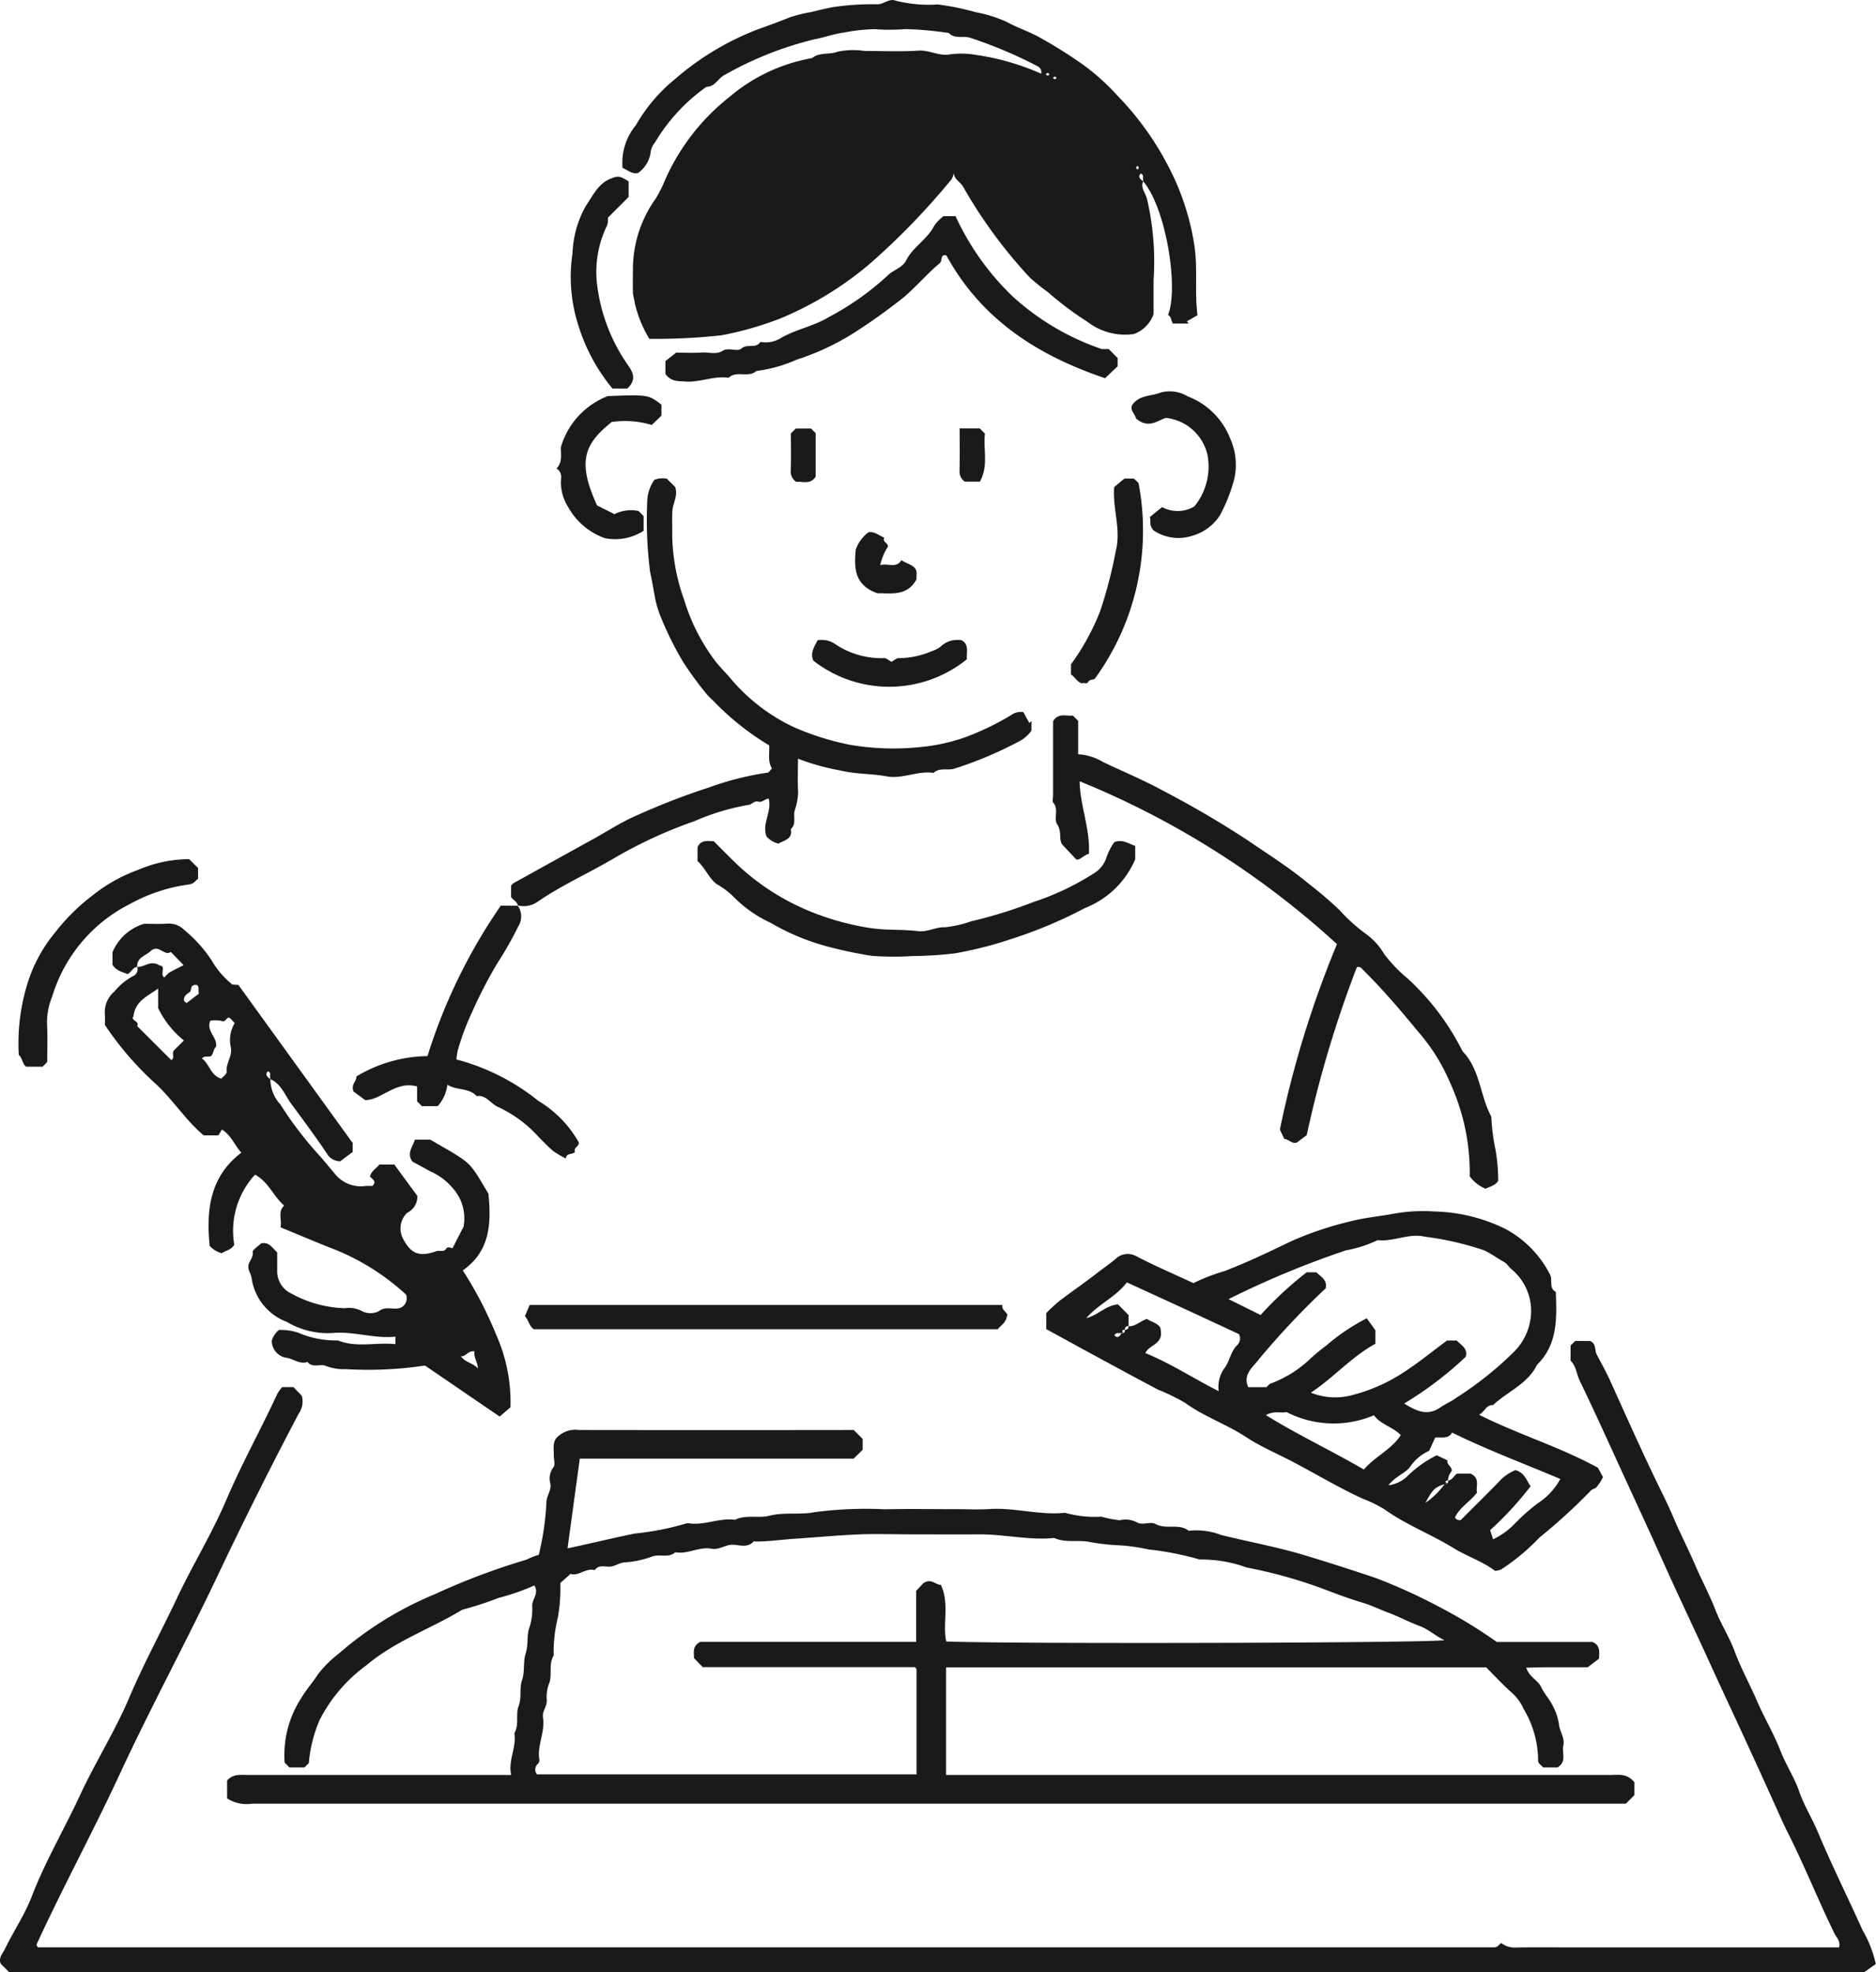
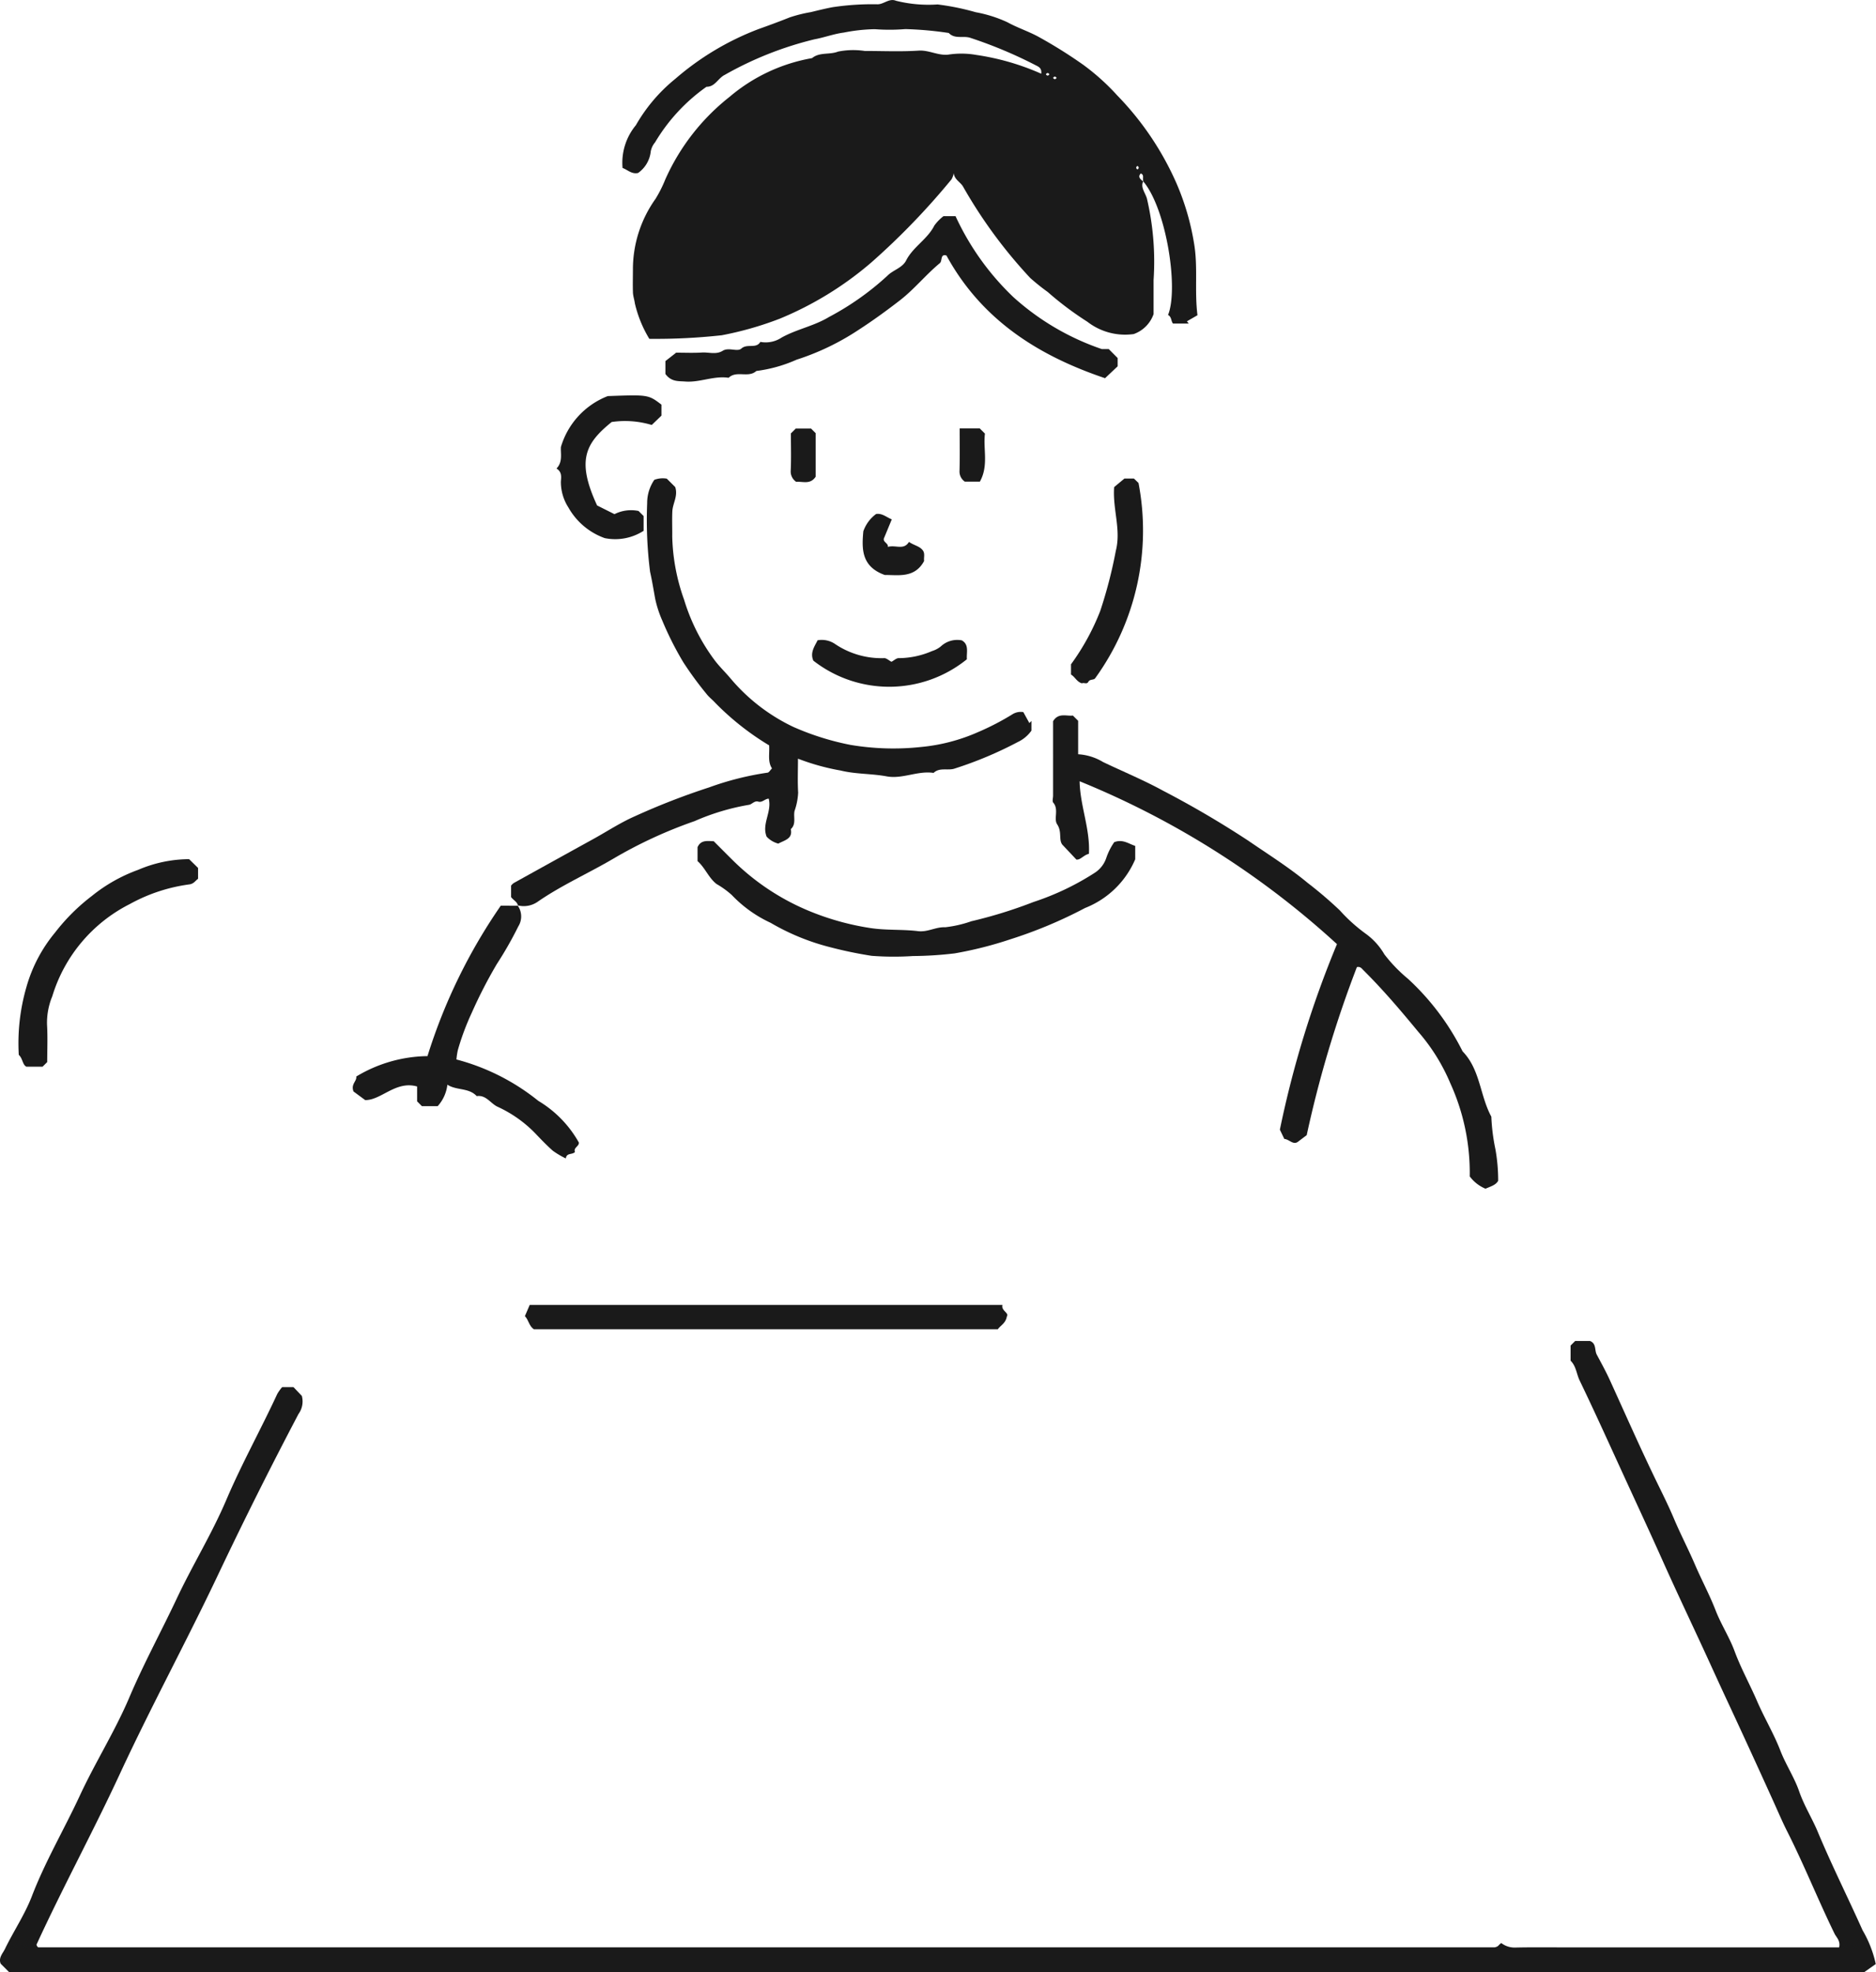
<svg xmlns="http://www.w3.org/2000/svg" id="グループ_60617" data-name="グループ 60617" width="96.527" height="101.475" viewBox="0 0 96.527 101.475">
  <defs>
    <clipPath id="clip-path">
      <rect id="長方形_18426" data-name="長方形 18426" width="96.527" height="101.475" fill="none" />
    </clipPath>
  </defs>
  <g id="グループ_60616" data-name="グループ 60616" clip-path="url(#clip-path)">
    <path id="パス_135623" data-name="パス 135623" d="M199.689,9.334c-.156.293.1.584.186.873a14.235,14.235,0,0,1,.345,4.2c0,.585,0,1.17,0,1.756a1.682,1.682,0,0,1-1.021,1.026,3.171,3.171,0,0,1-2.387-.634,16.575,16.575,0,0,1-2.039-1.531,11.089,11.089,0,0,1-.9-.721,24.843,24.843,0,0,1-3.441-4.675c-.134-.259-.463-.379-.493-.718a1.053,1.053,0,0,1-.116.318,36.9,36.9,0,0,1-4.132,4.282,17.352,17.352,0,0,1-4.707,2.889,17.193,17.193,0,0,1-2.978.851,31.133,31.133,0,0,1-3.732.185,6.231,6.231,0,0,1-.744-1.825c-.021-.179-.1-.392-.1-.594-.012-.4,0-.8,0-1.2a6.25,6.25,0,0,1,1.164-3.585,6.538,6.538,0,0,0,.5-.994A11.2,11.2,0,0,1,178.4,4.986a8.922,8.922,0,0,1,4.247-1.995c.387-.32.894-.162,1.338-.336a3.981,3.981,0,0,1,1.373-.033c.924,0,1.851.043,2.771-.017.528-.035.977.252,1.5.21a4.414,4.414,0,0,1,1.472.012,12.738,12.738,0,0,1,3.338.966c.037-.294-.143-.362-.273-.429a22.975,22.975,0,0,0-3.385-1.42c-.363-.116-.79.082-1.1-.247a18.126,18.126,0,0,0-2.234-.2,9.984,9.984,0,0,1-1.569.005,8.847,8.847,0,0,0-1.589.173c-.525.068-1.015.256-1.519.348a17.847,17.847,0,0,0-4.61,1.827c-.355.174-.5.619-.944.615a9.327,9.327,0,0,0-2.648,2.862,1,1,0,0,0-.22.461,1.557,1.557,0,0,1-.651,1.112c-.325.077-.546-.167-.8-.257a3.026,3.026,0,0,1,.685-2.2,8.48,8.48,0,0,1,2.03-2.387A14.233,14.233,0,0,1,179.9,1.494c.534-.19,1.072-.388,1.6-.6a7.324,7.324,0,0,1,1.084-.27c.359-.087.741-.182,1.11-.252a13.712,13.712,0,0,1,2.332-.151c.323-.006.594-.324.939-.182a6.921,6.921,0,0,0,2.141.19,12.712,12.712,0,0,1,1.962.4,6.714,6.714,0,0,1,1.629.515c.5.276,1.043.454,1.551.722A24.43,24.43,0,0,1,196.6,3.334a11.632,11.632,0,0,1,1.748,1.574,15.3,15.3,0,0,1,3.062,4.552,13,13,0,0,1,.892,3.06c.209,1.222.017,2.424.176,3.7l-.542.313.092.117h-.809c-.106-.13-.068-.351-.255-.442.555-1.363-.091-5.472-1.271-6.868-.055-.178.062-.343-.132-.414-.123.128-.108.245.132.414M194.86,3.823c-.06-.086-.122-.086-.182,0,.06.086.122.086.182,0m.37.185c-.06-.086-.122-.086-.182,0,.06.086.122.086.182,0m4.16,4.529c-.086.061-.086.122,0,.183.086-.061.086-.122,0-.183" transform="translate(-140.864 0)" fill="#1a1a1a" />
-     <path id="パス_135624" data-name="パス 135624" d="M63.147,416.619V415.7c.3-.366.734-.291,1.143-.291q6.237,0,12.474,0h1c-.17-.754.286-1.416.163-2.145.261-.441.056-.973.217-1.39.175-.454.032-.908.172-1.315.162-.472.052-.969.194-1.4.148-.449.043-.909.183-1.309a2.991,2.991,0,0,0,.153-1.134c-.013-.358.367-.643.112-1.057a11.991,11.991,0,0,1-1.835.638,17.742,17.742,0,0,1-1.877.611c-1.62.985-3.442,1.6-4.925,2.854a7.95,7.95,0,0,0-2.4,2.794,7.043,7.043,0,0,0-.569,2.242l-.225.225h-.772l-.247-.247a5.394,5.394,0,0,1,.834-3.293c.276-.461.625-.854.907-1.29a5.874,5.874,0,0,1,1.048-1.031,17.923,17.923,0,0,1,4.934-3.051,34.6,34.6,0,0,1,4.714-1.777,4.155,4.155,0,0,1,.639-.255,14.02,14.02,0,0,0,.393-2.7c.007-.334.251-.588.209-.941a.95.95,0,0,1,.152-.862c.107-.117.013-.415.019-.63.01-.352-.107-.731.282-1.009a1.325,1.325,0,0,1,1.015-.278q7.068.01,14.133,0l.461.461v.559l-.469.455H81.294l-.63,4.615c1.221-.257,2.337-.535,3.466-.762a14.164,14.164,0,0,0,2.642-.52.387.387,0,0,1,.183,0c.789.1,1.536-.3,2.326-.186.568-.282,1.2-.065,1.766-.209.781-.2,1.574-.032,2.327-.184A20.1,20.1,0,0,1,97,401.74c1.231-.027,2.464-.006,3.7-.006.554,0,1.111.03,1.663-.006,1.308-.087,2.589.33,3.9.191a5.557,5.557,0,0,0,1.863.2,6.215,6.215,0,0,0,.942.185,1.3,1.3,0,0,1,.88.1c.282.186.706-.054.972.092.548.3,1.2-.049,1.706.35a3.552,3.552,0,0,1,1.671.217c1.393.345,2.807.6,4.191,1.011,1.261.377,2.516.782,3.759,1.2a28.5,28.5,0,0,1,3.339,1.525,24.8,24.8,0,0,1,2.89,1.767h4.93c.389.174.355.487.327.866l-.579.435h-.928c-.37,0-.739,0-1.109,0s-.716.014-1.124.023c.154.484.6.644.758.982s.425.619.594.954a2.955,2.955,0,0,1,.328.96c.037.39.32.717.226,1.121-.085.366.2.813-.3,1.116h-.743c-.086-.136-.267-.186-.252-.375a5.21,5.21,0,0,0-.751-2.645,2.384,2.384,0,0,0-.563-.789c-.482-.427-.919-.9-1.358-1.342H100.14v5.538h.918q16.632,0,33.264,0c.412,0,.847-.1,1.233.374v.666l-.437.437q-35.339,0-70.683,0a1.873,1.873,0,0,1-1.288-.271m36.728-10.986c.454.983.078,1.974.273,2.912,3.516.135,24.82.078,25.638-.068-.446-.2-.8-.55-1.27-.725-.559-.209-1.089-.493-1.647-.7-.453-.171-.885-.385-1.356-.522-.818-.239-1.61-.568-2.415-.855a24.713,24.713,0,0,0-3.483-.936,6.835,6.835,0,0,0-2.425-.412,15.561,15.561,0,0,0-2.642-.52,9.812,9.812,0,0,0-1.486-.211,10.711,10.711,0,0,1-1.5-.165c-.6-.135-1.257.059-1.857-.212-1.308.129-2.593-.2-3.9-.186-1.108.008-2.217,0-3.325,0-1.016,0-2.034-.039-3.048.011s-2.041.147-3.062.213c-.647.042-1.3.137-1.958.146-.062,0-.152-.026-.18,0-.3.332-.7.183-1.035.164-.4-.023-.722.281-1.126.205-.635-.119-1.223.3-1.862.181-.356.325-.827.066-1.2.224a5.069,5.069,0,0,1-1.437.3c-.279.031-.482.211-.752.217s-.558-.106-.755.181c-.465-.135-.837.331-1.241.189l-.531.472a8.733,8.733,0,0,1-.128,1.778,7.454,7.454,0,0,0-.215,1.954c-.266.44-.075.959-.217,1.391a1.931,1.931,0,0,0-.141.856c.047.35-.246.613-.192.94.121.732-.3,1.412-.191,2.141a.257.257,0,0,1-.073.247.385.385,0,0,0-.045.538H98.622c0-1.809,0-3.589,0-5.37a.16.16,0,0,0-.027-.08.4.4,0,0,0-.064-.066H87.622l-.451-.464c0-.287-.1-.613.319-.837H98.6v-2.619l.371-.4c.428-.267.6.078.9.087" transform="translate(-51.462 -324.079)" fill="#1a1a1a" />
    <path id="パス_135625" data-name="パス 135625" d="M77.244,403.822a1.112,1.112,0,0,0,.709.234c.923-.021,1.848-.008,2.771-.008H94.63c.076-.342-.137-.51-.233-.7-.85-1.741-1.567-3.543-2.442-5.274-.264-.523-.5-1.083-.748-1.628q-1.18-2.608-2.388-5.2c-.274-.59-.549-1.188-.82-1.783-.816-1.787-1.667-3.559-2.468-5.353-.639-1.43-1.3-2.849-1.953-4.273-.76-1.657-1.509-3.318-2.3-4.96-.16-.334-.177-.732-.465-1.019v-.778l.236-.236h.761c.34.135.227.471.348.7.228.429.465.854.666,1.295.768,1.684,1.514,3.378,2.318,5.046.333.691.685,1.381.982,2.087.344.817.756,1.6,1.1,2.407.34.785.745,1.541,1.053,2.334.282.724.709,1.377.973,2.091.328.888.785,1.708,1.157,2.57s.863,1.677,1.2,2.551c.281.724.719,1.377.966,2.093.256.741.669,1.388.965,2.1.714,1.709,1.545,3.364,2.3,5.052a5.876,5.876,0,0,1,.677,1.735l-.611.429H.482l-.447-.447c-.122-.3.1-.521.21-.74.447-.926,1.037-1.792,1.4-2.745.689-1.79,1.662-3.438,2.465-5.169.792-1.708,1.81-3.315,2.544-5.045S8.3,387.787,9.1,386.088s1.8-3.319,2.537-5.048c.795-1.867,1.78-3.634,2.63-5.47a2.2,2.2,0,0,1,.252-.352H15.1l.43.452a1.094,1.094,0,0,1-.17.93q-2.134,4.053-4.1,8.191c-1.647,3.481-3.489,6.867-5.106,10.358-1.367,2.951-2.921,5.806-4.277,8.76a.35.35,0,0,0,.034.078c.017.024.044.058.066.058q37.463,0,74.925,0a.4.4,0,0,0,.16-.058c.026-.013.044-.042.066-.064s.045-.04.113-.1" transform="translate(0 -303.845)" fill="#1a1a1a" />
-     <path id="パス_135626" data-name="パス 135626" d="M30.766,259.04c-.235.029-.3.287-.5.373-.254-.12-.563-.151-.768-.484v-.64a2.552,2.552,0,0,1,1.633-1.467c.334,0,.765.023,1.192-.007a1.123,1.123,0,0,1,.875.333,6.989,6.989,0,0,1,1.39,1.541,4.424,4.424,0,0,0,1.082,1.262l.307.018,5.879,8.135v.461l-.644.48a.807.807,0,0,1-.623-.308c-.593-.9-1.241-1.764-1.88-2.632-.342-.464-.538-1.056-1.088-1.287-.048-.169.069-.334-.125-.406-.124.128-.108.245.125.406a1.93,1.93,0,0,0,.514,1.3A18.774,18.774,0,0,0,40,268.588c.317.346.619.722.929,1.085a1.706,1.706,0,0,0,1.585.642,3.048,3.048,0,0,1,.355,0c.266-.243-.041-.369-.121-.488.083-.319.343-.414.479-.615H44l1.184,1.614a.929.929,0,0,1-.53.873,1.122,1.122,0,0,0-.21,1.32c.417.8.841.961,1.723.649.166-.058.38.069.5-.127.091-.148.321,0,.326-.024l.565-1.1a2.308,2.308,0,0,0-.519-1.952,3.16,3.16,0,0,0-1.167-.893c-.327-.179-.655-.357-.94-.512-.318-.448.027-.762.124-1.131h.79c2.183,1.272,1.947,1.031,2.994,2.78.158,1.547.083,2.964-1.318,3.951a19.673,19.673,0,0,1,1.714,3.3,8.511,8.511,0,0,1,.739,3.741l-.556.479-3.843-2.627a19.389,19.389,0,0,1-4.073.186,2.492,2.492,0,0,1-1.038-.17c-.288-.115-.673.128-.934-.2-.378.132-.689-.134-1.027-.206a.891.891,0,0,1-.811-.886,1.174,1.174,0,0,1,.366-.554,2.892,2.892,0,0,1,.987.138,4.9,4.9,0,0,0,2.054.4c.967.392,1.963.082,2.955.193v-.386c-1.1.114-2.149-.29-3.245-.187a4.11,4.11,0,0,1-2.34-.573,2.834,2.834,0,0,1-1.814-2.256c-.011-.162-.161-.352-.169-.571-.01-.279.267-.446.226-.757-.017-.13.276-.3.426-.451.42-.107.588.241.834.459,0,.3,0,.61,0,.917a1.266,1.266,0,0,0,.742,1.207,6,6,0,0,0,2.74.748,1.433,1.433,0,0,1,.868.142.96.96,0,0,0,.882.011c.388-.3.782-.024,1.139-.187a.533.533,0,0,0,.259-.666,12.057,12.057,0,0,0-4-2.449c-.818-.329-1.63-.672-2.464-1.016.1-.366-.162-.79.194-1.117-.55-.462-.795-1.209-1.5-1.59a4.261,4.261,0,0,0-1.069,3.606c-.159.268-.424.292-.647.436a1.252,1.252,0,0,1-.618-.38c-.184-1.829,0-3.555,1.628-4.793-.354-.392-.521-.9-1-1.19l-.178.3h-.759c-.944-.793-1.622-1.9-2.575-2.749a16.3,16.3,0,0,1-2.509-2.935c0-.124.015-.337,0-.548a1.385,1.385,0,0,1,.5-1.178,3.062,3.062,0,0,1,.965-.792.383.383,0,0,0,.2-.466c.368.027.688-.377,1.155-.073.349.019-.011.464.241.616a1.514,1.514,0,0,1,.264-.257c.239-.139.491-.255.728-.376l-.66-.681c-.342.244-.618-.437-1.049-.035-.266.248-.707.314-.68.806m-.193,2.544c-.176.206.339.247.192.5l1.756,1.752c.19-.123.021-.342.125-.49l.522-.522a4.856,4.856,0,0,1-1.325-1.666v-1.008c-.527.393-1.172.626-1.27,1.429m5,.134c-.2-.212-.229.207-.445.11a1.559,1.559,0,0,0-.6-.016c-.23.532.348.807.3,1.337-.135.09-.128.342-.256.479-.172.077-.34-.04-.477.13.391.26.416.847.993,1.039.086-.1.3-.248.285-.366-.048-.432.28-.772.218-1.213a1.708,1.708,0,0,1,.19-1.283l-.2-.216m-1.749-1.747c-.395-.03-.226.281-.383.383-.139.09-.315.207-.273.432a.308.308,0,0,0,.131.113l.63-.477c-.053-.176.044-.345-.1-.451m14.462,19.742c-.015-.34-.232-.59-.18-.887-.336-.055-.437.284-.7.252.222.319.634.345.885.635" transform="translate(-23.71 -209.29)" fill="#1a1a1a" />
-     <path id="パス_135627" data-name="パス 135627" d="M290.926,342.819V342a8.531,8.531,0,0,1,.67-.621c.628-.48,1.283-.925,1.906-1.411.327-.255.672-.487.991-.757a.9.9,0,0,1,1.054-.144c.96.5,1.955.926,2.95,1.39a9.73,9.73,0,0,1,1.583-.613c1.169-.447,2.3-.988,3.43-1.534a17.282,17.282,0,0,1,3-1.015c.743-.2,1.5-.266,2.245-.4a8.533,8.533,0,0,1,2.147-.124,8.689,8.689,0,0,1,3.679.913,5.508,5.508,0,0,1,2.262,2.324c.156.3-.074.7.3.9.051,1.346.11,2.695-.965,3.751-.481.991-1.521,1.372-2.264,2.077-.346-.031-.415.324-.718.494,2.007,1.011,4.125,1.639,6.115,2.726l.259.48a2.415,2.415,0,0,1-.347.537c-.062.059-.212.081-.29.173a28.691,28.691,0,0,1-2.622,2.394,10.965,10.965,0,0,1-1.984,1.652,1.307,1.307,0,0,1-.309.071c-.641-.489-1.448-.748-2.147-1.178-1.151-.709-2.425-1.188-3.529-1.98a6.812,6.812,0,0,0-1.15-.563c-1.221-.561-2.373-1.256-3.56-1.88-.809-.425-1.664-.786-2.423-1.283-1.014-.665-2.172-1.055-3.155-1.773a10.813,10.813,0,0,0-1.381-.67c-1.113-.586-2.218-1.189-3.324-1.788-.806-.437-1.609-.879-2.421-1.324m4.045.031c.128,0,.19-.057.185-.179.375.018.623-.288.955-.376.211.155.5.187.673.432a1.049,1.049,0,0,1,.028.486c-.155.449-.612.461-.79.839,1.321.536,2.473,1.306,3.774,1.959a1.646,1.646,0,0,1,.333-1.233c.237-.345.293-.815.611-1.125a.485.485,0,0,0,.1-.576c-.823-.383-1.649-.768-2.476-1.15-1.086-.5-2.173-1-3.292-1.512-.574.755-1.475,1.125-2.092,1.841.59-.145,1.009-.656,1.635-.711l.543.549v.571a.157.157,0,0,0-.185.185c-.128,0-.189.057-.084.155-.219.063-.384-.054-.456.14.128.123.245.108.355-.11a.157.157,0,0,0,.185-.185m16.591,7.907c-.638.181-.728.261-1.132,1a3.979,3.979,0,0,0,.989-.962.157.157,0,0,0,.185-.184c.234-.03.3-.288.467-.359h.679c.532.251.249.676.338.978-.364.476-.9.761-1.138,1.283a.278.278,0,0,0,.3.129c.633-.633,1.29-1.277,1.931-1.937a2.383,2.383,0,0,1,.884-.633c.5.155.562.548.78.83a17.524,17.524,0,0,1-2.083,2.262l.152.47a3.97,3.97,0,0,0,1.018-.705,10.528,10.528,0,0,1,1.27-1.142,3.447,3.447,0,0,0,1.169-1.257c-1.844-.784-3.687-1.464-5.568-2.387-.179.333-.556.238-.868.252l-.311.685a2.335,2.335,0,0,0-1,.852c-.274.325-.715.449-1.1.921a1.709,1.709,0,0,0,1-.486,5.763,5.763,0,0,1,1.491-1.058l.554.265c-.066.236.269.325.206.561a.8.8,0,0,0-.185.477c-.128,0-.19.057-.042.144m-2.212-4.111c.612.381,1.191.672,1.867.2.259-.18.558-.3.811-.489a18.028,18.028,0,0,0,2.988-2.382,3,3,0,0,0,.824-1.6,2.792,2.792,0,0,0-.968-2.64c-.142-.117-.242-.3-.4-.382-.35-.193-.662-.433-1.04-.6a15.715,15.715,0,0,0-3.036-.692c-.8-.189-1.592.274-2.409.18a6.338,6.338,0,0,1-1.627.524,47.429,47.429,0,0,0-6.044,2.511l1.65.819a18.255,18.255,0,0,1,2.371-2.2h.5c.217.23.573.379.476.826a41.054,41.054,0,0,0-3.423,3.634c-.309.418-.857.784-.562,1.452h.938c.067-.061.124-.148.2-.18a5.987,5.987,0,0,0,1.93-1.165,9.5,9.5,0,0,1,.953-.8,10.473,10.473,0,0,1,2.077-1.4l.443.614v.7c-1.24.675-2.144,1.742-3.32,2.513a3.34,3.34,0,0,0,2.194.108,8.7,8.7,0,0,0,2.5-1.1c.813-.517,1.561-1.134,2.315-1.691h.5c.214.239.579.39.464.835a18.458,18.458,0,0,1-3.171,2.407m-2.074,3.4c.566-.674,1.418-1.024,1.9-1.775-.413-.428-1.04-.543-1.38-1.02a5.31,5.31,0,0,1-4.5-.165c-.295.073-.637-.088-1.058.158,1.672,1.037,3.371,1.824,5.041,2.8" transform="translate(-237.092 -274.434)" fill="#1a1a1a" />
    <path id="パス_135628" data-name="パス 135628" d="M294.085,202.286c.023,1.269.551,2.463.478,3.74-.263.051-.435.324-.644.293l-.73-.775c-.19-.269,0-.645-.26-1.04-.19-.284.1-.766-.2-1.114-.061-.069-.009-.239-.009-.362V199.2c.275-.449.677-.253,1.019-.291l.27.27V200.9a2.806,2.806,0,0,1,1.282.4c1.028.493,2.081.925,3.086,1.475a49.925,49.925,0,0,1,4.384,2.571c1.032.71,2.1,1.376,3.062,2.177a20.834,20.834,0,0,1,1.648,1.408,8.526,8.526,0,0,0,1.338,1.206,3.425,3.425,0,0,1,.957,1.059,7.776,7.776,0,0,0,1.215,1.258,12.931,12.931,0,0,1,2.809,3.733c.912.936.891,2.282,1.479,3.36a10.2,10.2,0,0,0,.211,1.679,9.12,9.12,0,0,1,.141,1.62c-.116.221-.386.292-.652.409a1.929,1.929,0,0,1-.811-.634,11.121,11.121,0,0,0-1-4.794,9.842,9.842,0,0,0-1.649-2.647c-.9-1.092-1.815-2.17-2.822-3.168-.084-.083-.152-.2-.335-.16a58.493,58.493,0,0,0-2.582,8.646l-.459.348c-.247.169-.433-.13-.694-.153l-.228-.476a52.4,52.4,0,0,1,2.938-9.547,44.3,44.3,0,0,0-13.241-8.38" transform="translate(-238.535 -162.09)" fill="#1a1a1a" />
    <path id="パス_135629" data-name="パス 135629" d="M142.46,154.971c-.025-.184-.218-.258-.346-.429,0-.177,0-.384,0-.59a.7.7,0,0,1,.132-.129q2.064-1.146,4.131-2.286c.7-.388,1.377-.834,2.108-1.154A36.235,36.235,0,0,1,152.3,148.9a15.211,15.211,0,0,1,3.012-.76c.071-.007.131-.123.227-.219-.231-.349-.117-.758-.146-1.185a13.885,13.885,0,0,1-2.773-2.188c-.144-.16-.322-.291-.452-.461a17.827,17.827,0,0,1-1.194-1.63,16.517,16.517,0,0,1-1.078-2.137,5.726,5.726,0,0,1-.368-1.131c-.082-.456-.162-.941-.262-1.384a21.21,21.21,0,0,1-.15-3.532,2.1,2.1,0,0,1,.368-1.2,1.226,1.226,0,0,1,.642-.061l.433.432c.153.46-.126.834-.147,1.243-.021.43,0,.862-.006,1.293a10.283,10.283,0,0,0,.609,3.258,10.121,10.121,0,0,0,1.587,3.136c.258.337.558.621.824.942a9.607,9.607,0,0,0,3.208,2.469,13.787,13.787,0,0,0,2.947.927,13.29,13.29,0,0,0,3.621.108,9.392,9.392,0,0,0,2.906-.752,13.338,13.338,0,0,0,1.823-.944.809.809,0,0,1,.54-.1l.31.563.108-.105v.494a1.792,1.792,0,0,1-.706.59,19.8,19.8,0,0,1-3.226,1.357c-.354.132-.784-.075-1.105.23-.82-.124-1.6.328-2.415.177-.786-.145-1.591-.109-2.369-.3a11.738,11.738,0,0,1-2.192-.609c0,.6-.025,1.174.009,1.749a3.315,3.315,0,0,1-.186.941c-.068.311.1.669-.193.937.11.5-.32.566-.643.743a1.251,1.251,0,0,1-.6-.358c-.265-.658.28-1.271.108-1.954-.194,0-.33.215-.542.151-.194-.059-.335.152-.478.165a11.9,11.9,0,0,0-2.8.841,23.4,23.4,0,0,0-4.184,1.935c-1.285.755-2.655,1.36-3.887,2.213a1.249,1.249,0,0,1-1.025.184" transform="translate(-115.817 -108.383)" fill="#1a1a1a" />
    <path id="パス_135630" data-name="パス 135630" d="M199.328,60.11h.62a13.622,13.622,0,0,0,2.977,4.166,13.073,13.073,0,0,0,4.547,2.672h.358l.459.462v.426l-.648.611c-3.379-1.139-6.331-2.964-8.16-6.312-.332-.1-.2.277-.343.394-.724.6-1.307,1.335-2.061,1.919-.7.541-1.41,1.056-2.149,1.533a12.91,12.91,0,0,1-3.159,1.514,7.351,7.351,0,0,1-2.07.581c-.412.376-1.019-.044-1.426.35-.759-.116-1.476.25-2.234.192-.356-.027-.718.022-1.019-.389v-.663l.546-.426c-.074.014-.017-.006.041-.006.431,0,.864.02,1.293-.008.356-.023.727.123,1.069-.09.31-.193.752.07.957-.113.309-.276.757.03.979-.344a1.481,1.481,0,0,0,1.1-.226c.782-.432,1.667-.59,2.434-1.056a14.269,14.269,0,0,0,3-2.119c.293-.3.767-.4.965-.785.358-.706,1.1-1.094,1.453-1.8a2.356,2.356,0,0,1,.47-.483" transform="translate(-150.782 -48.987)" fill="#1a1a1a" />
    <path id="パス_135631" data-name="パス 135631" d="M193.961,234.881v-.708c.165-.376.485-.324.834-.308.3.3.62.624.946.946a12.21,12.21,0,0,0,3.983,2.651,13.59,13.59,0,0,0,3.16.874c.816.12,1.621.057,2.422.155.5.061.921-.226,1.4-.2a6.136,6.136,0,0,0,1.344-.309,23.823,23.823,0,0,0,3.2-.992,13.607,13.607,0,0,0,3.16-1.509,1.456,1.456,0,0,0,.586-.768,3.252,3.252,0,0,1,.405-.8c.436-.168.733.079,1.08.192v.689a4.654,4.654,0,0,1-2.579,2.505,23.306,23.306,0,0,1-3.856,1.615,19.629,19.629,0,0,1-2.855.721,19.108,19.108,0,0,1-2.147.137,15.126,15.126,0,0,1-2.123-.011,21.417,21.417,0,0,1-2.122-.44,11.8,11.8,0,0,1-3.079-1.259,6.532,6.532,0,0,1-1.993-1.426,4.5,4.5,0,0,0-.789-.571c-.415-.325-.586-.836-.978-1.178" transform="translate(-158.07 -190.579)" fill="#1a1a1a" />
    <path id="パス_135632" data-name="パス 135632" d="M170.524,362.878c-.075.3.352.4.232.585-.069.374-.335.464-.47.665H146.415c-.256-.176-.267-.48-.461-.676l.246-.574Z" transform="translate(-118.946 -295.73)" fill="#1a1a1a" />
    <path id="パス_135633" data-name="パス 135633" d="M106.587,251.87a.966.966,0,0,1,.025,1.059,19.171,19.171,0,0,1-1.107,1.94,24.379,24.379,0,0,0-1.294,2.517,13.011,13.011,0,0,0-.714,1.92,3.9,3.9,0,0,0-.07.472,11.267,11.267,0,0,1,4.212,2.129,5.8,5.8,0,0,1,2.088,2.146c.016.2-.293.261-.2.487-.147.154-.432.026-.471.331a4.391,4.391,0,0,1-.666-.394c-.323-.284-.622-.6-.919-.91a6.416,6.416,0,0,0-1.933-1.359c-.362-.172-.585-.617-1.067-.544-.412-.444-1.037-.281-1.51-.589a1.974,1.974,0,0,1-.5,1.106h-.81l-.247-.248v-.765c-1.1-.314-1.845.711-2.672.7l-.6-.443c-.15-.384.182-.529.14-.769a7.267,7.267,0,0,1,3.666-1.051,28.5,28.5,0,0,1,3.771-7.74Z" transform="translate(-79.942 -205.263)" fill="#1a1a1a" />
    <path id="パス_135634" data-name="パス 135634" d="M6.569,249.3l-.244.243H5.491c-.2-.094-.187-.429-.391-.607a10.4,10.4,0,0,1,.4-3.513,7.638,7.638,0,0,1,1.472-2.787,10.174,10.174,0,0,1,1.891-1.879,8.245,8.245,0,0,1,2.384-1.344,6.716,6.716,0,0,1,2.617-.548l.461.452v.559c-.142.1-.217.252-.437.286a8.714,8.714,0,0,0-3.078,1.015,7.878,7.878,0,0,0-3.987,4.747,3.559,3.559,0,0,0-.269,1.46c.038.641.009,1.286.009,1.914" transform="translate(-4.134 -194.657)" fill="#1a1a1a" />
-     <path id="パス_135635" data-name="パス 135635" d="M314.848,110.142c-.017-.211-.314-.4-.2-.676.359-.549.99-.457,1.486-.661a1.787,1.787,0,0,1,1.379.2,3.8,3.8,0,0,1,2.19,2.176,3.307,3.307,0,0,1,.193,2.126,8.562,8.562,0,0,1-.729,1.829,2.527,2.527,0,0,1-1.42,1.043,2.3,2.3,0,0,1-1.966-.26c-.31-.3-.122-.529-.222-.7l.636-.516a1.7,1.7,0,0,0,1.658-.032,3.235,3.235,0,0,0,.675-2.669,2.468,2.468,0,0,0-2.126-1.889c-.4.1-.89.6-1.552.027" transform="translate(-256.402 -88.61)" fill="#1a1a1a" />
    <path id="パス_135636" data-name="パス 135636" d="M160.144,110.427v.564l-.5.481a4.76,4.76,0,0,0-2.061-.153c-1.362,1.1-1.822,1.98-.751,4.294l.894.448a1.891,1.891,0,0,1,1.238-.164l.261.261c0,.246,0,.493,0,.76a2.7,2.7,0,0,1-2,.376,3.485,3.485,0,0,1-1.869-1.576,2.428,2.428,0,0,1-.388-1.317c.012-.234.075-.5-.225-.689.337-.344.2-.78.228-1.111a4.038,4.038,0,0,1,2.409-2.615c2.081-.076,2.089-.074,2.765.441" transform="translate(-126.109 -89.605)" fill="#1a1a1a" />
-     <path id="パス_135637" data-name="パス 135637" d="M161.642,60.034h-.762a9.419,9.419,0,0,1-1.724-3.149,8.148,8.148,0,0,1-.334-3.806,5.356,5.356,0,0,1,.7-2.465c.362-.524.625-1.138,1.288-1.39.365-.138.439-.141.9.152v.8l-1.064,1.065a1.173,1.173,0,0,1-.043.4,5.429,5.429,0,0,0-.509,3.1,9.162,9.162,0,0,0,1.509,3.983c.253.366.6.794.033,1.315" transform="translate(-129.365 -40.041)" fill="#1a1a1a" />
    <path id="パス_135638" data-name="パス 135638" d="M301.278,133.293a12.974,12.974,0,0,1-2.223,10.036c-.077.123-.273.035-.363.2-.076.138-.23.018-.324.073-.271-.079-.362-.341-.564-.452v-.528a12.126,12.126,0,0,0,1.505-2.748,23.7,23.7,0,0,0,.8-3.088c.282-1.1-.169-2.137-.085-3.283l.528-.439h.49Z" transform="translate(-242.697 -108.44)" fill="#1a1a1a" />
    <path id="パス_135639" data-name="パス 135639" d="M226.1,177.931a1.222,1.222,0,0,1,.856.168,4.272,4.272,0,0,0,2.555.753c.119-.012.252.12.384.187.132-.068.265-.2.384-.187a4.357,4.357,0,0,0,1.7-.363,1.356,1.356,0,0,0,.457-.242,1.234,1.234,0,0,1,1.079-.31c.389.223.232.624.261.972a6.347,6.347,0,0,1-7.9.072c-.18-.41.06-.73.221-1.052" transform="translate(-184.026 -144.987)" fill="#1a1a1a" />
-     <path id="パス_135640" data-name="パス 135640" d="M239.278,148.242c-.121.231.227.279.183.479a2.783,2.783,0,0,0-.389.939c.416-.114.819.186,1.089-.257.268.188.554.215.717.444.116.165.037.352.062.539-.483.9-1.34.713-2.023.72-1.223-.436-1.183-1.37-1.105-2.247a1.872,1.872,0,0,1,.657-.891c.318-.051.541.174.808.275" transform="translate(-193.78 -120.581)" fill="#1a1a1a" />
+     <path id="パス_135640" data-name="パス 135640" d="M239.278,148.242c-.121.231.227.279.183.479c.416-.114.819.186,1.089-.257.268.188.554.215.717.444.116.165.037.352.062.539-.483.9-1.34.713-2.023.72-1.223-.436-1.183-1.37-1.105-2.247a1.872,1.872,0,0,1,.657-.891c.318-.051.541.174.808.275" transform="translate(-193.78 -120.581)" fill="#1a1a1a" />
    <path id="パス_135641" data-name="パス 135641" d="M219.852,119.421l.253-.253h.788l.236.237v2.242c-.276.42-.67.232-1,.264a.642.642,0,0,1-.284-.55c.031-.645.01-1.293.01-1.94" transform="translate(-179.161 -97.117)" fill="#1a1a1a" />
    <path id="パス_135642" data-name="パス 135642" d="M266.811,119.119h1.032l.27.27c-.1.78.2,1.651-.261,2.47h-.775a.627.627,0,0,1-.272-.556c.019-.7.007-1.4.007-2.184" transform="translate(-217.434 -97.077)" fill="#1a1a1a" />
  </g>
</svg>